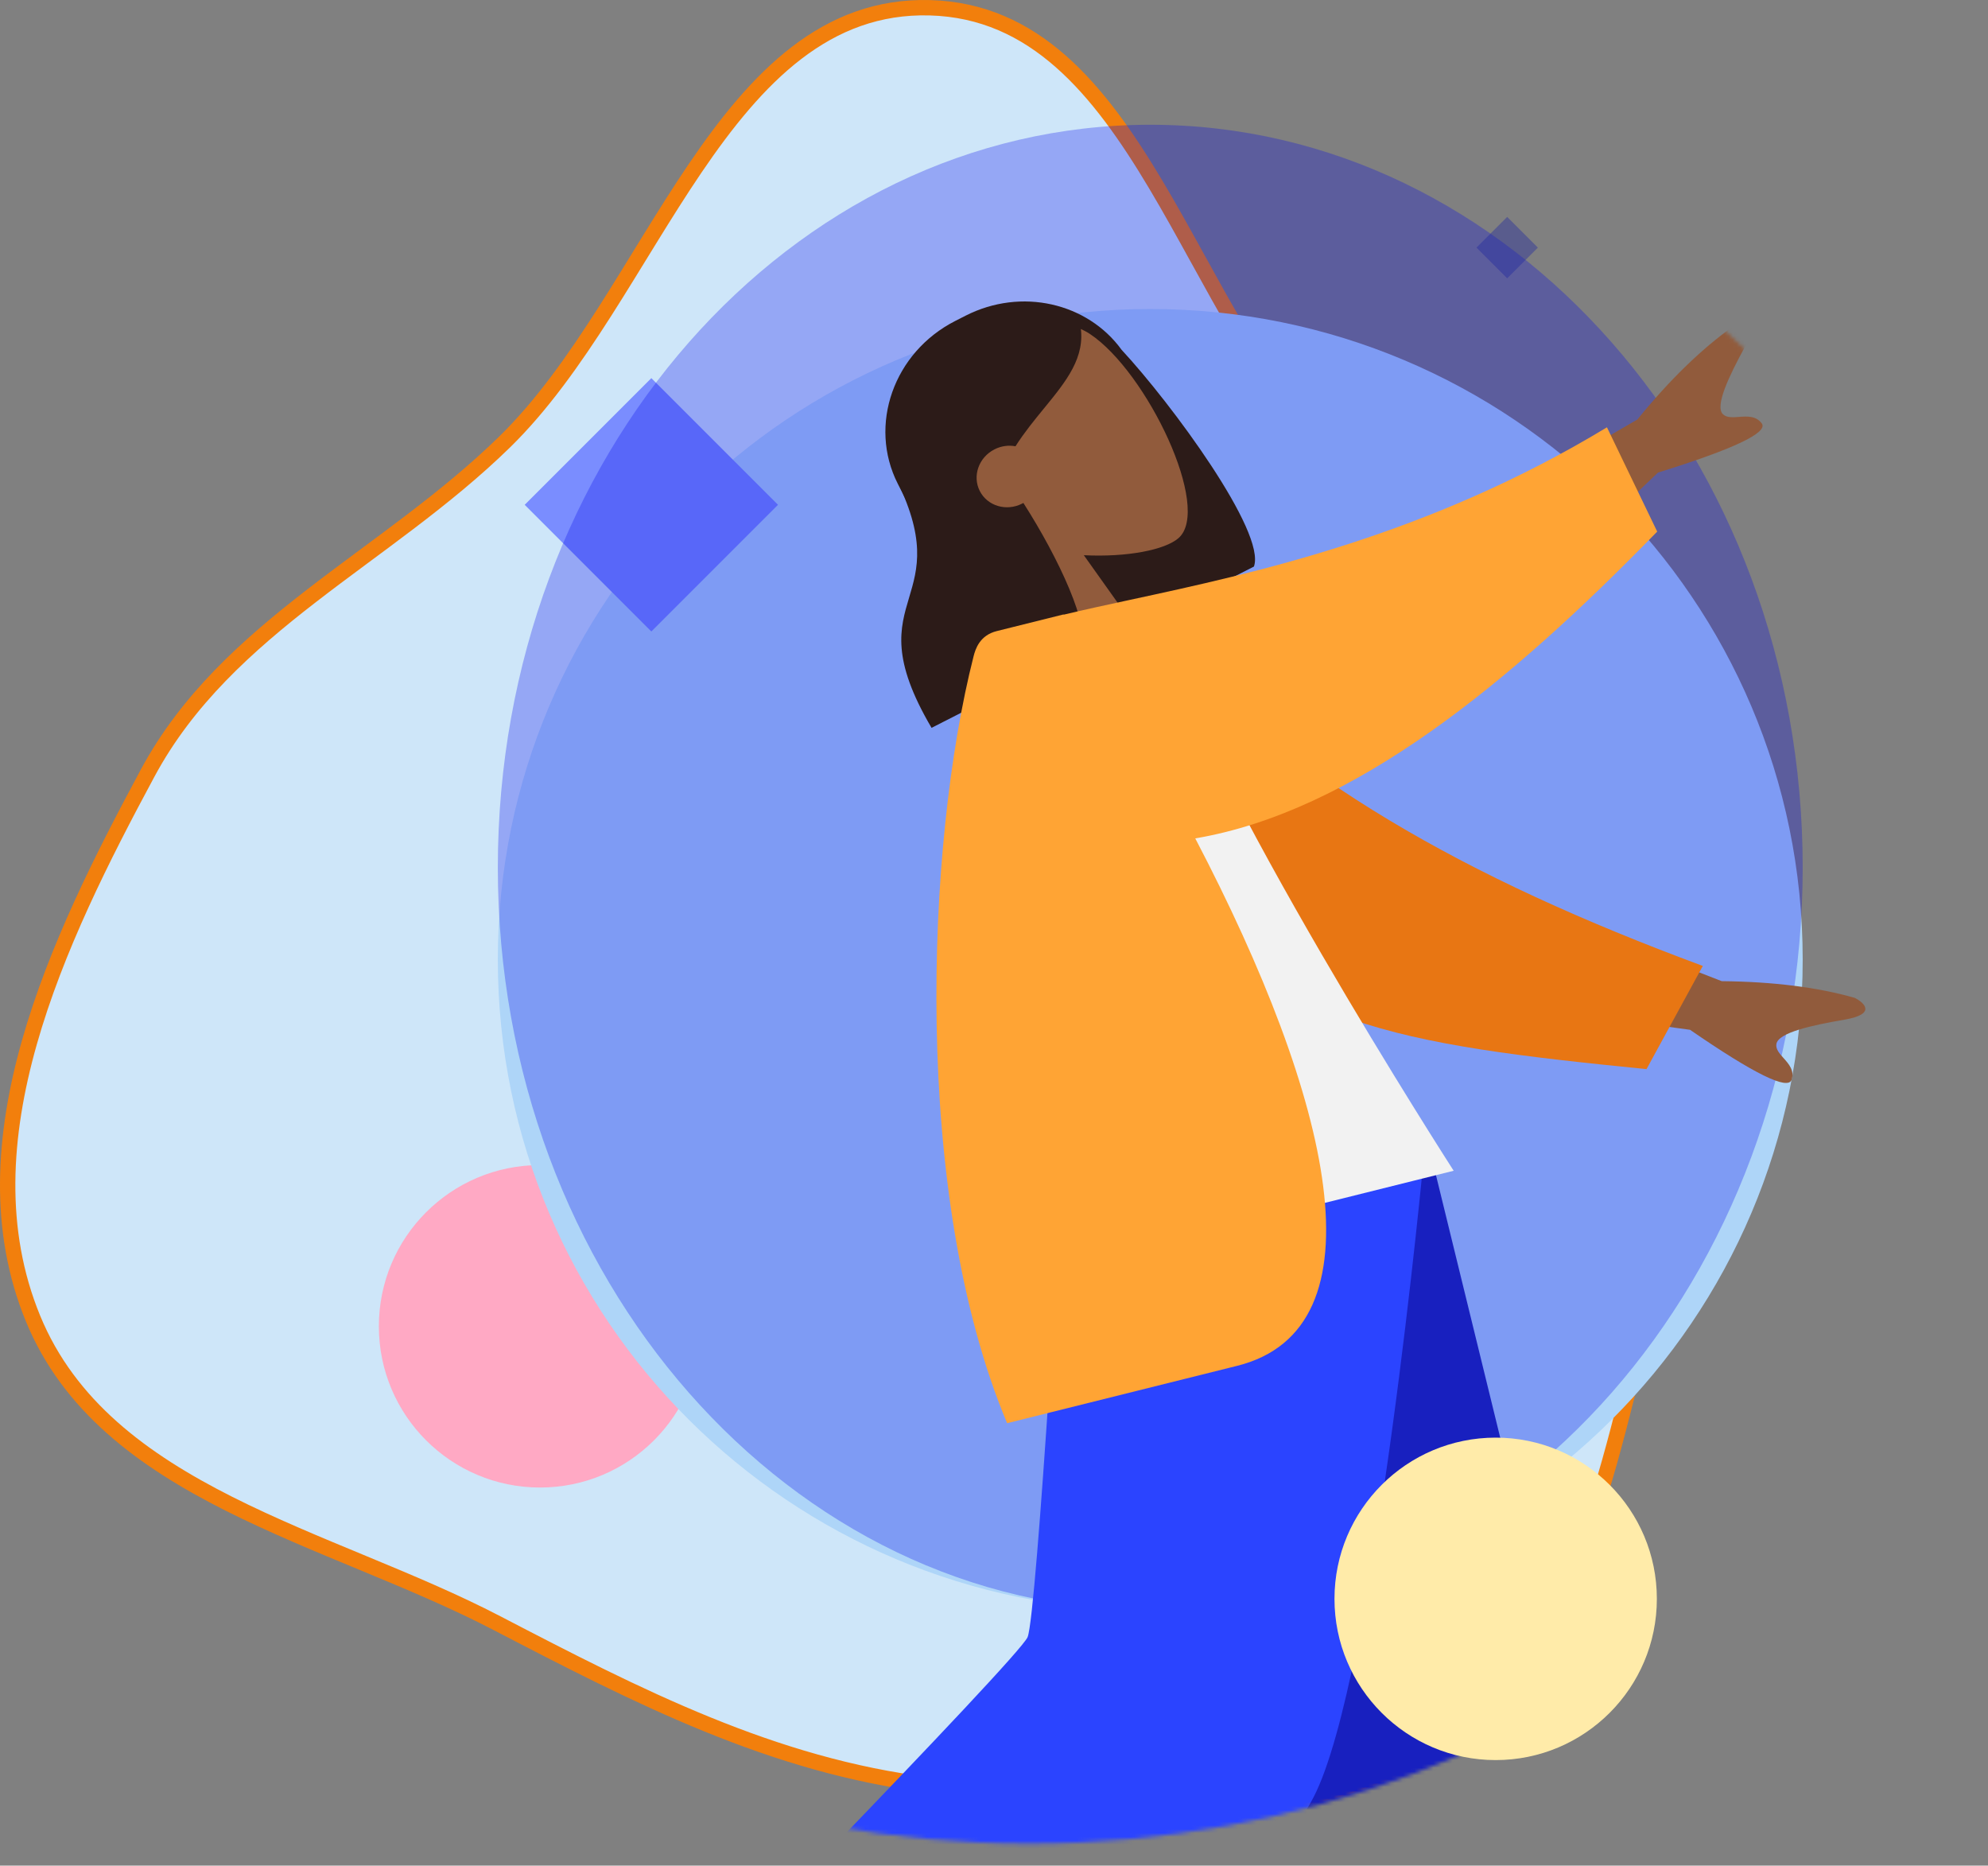
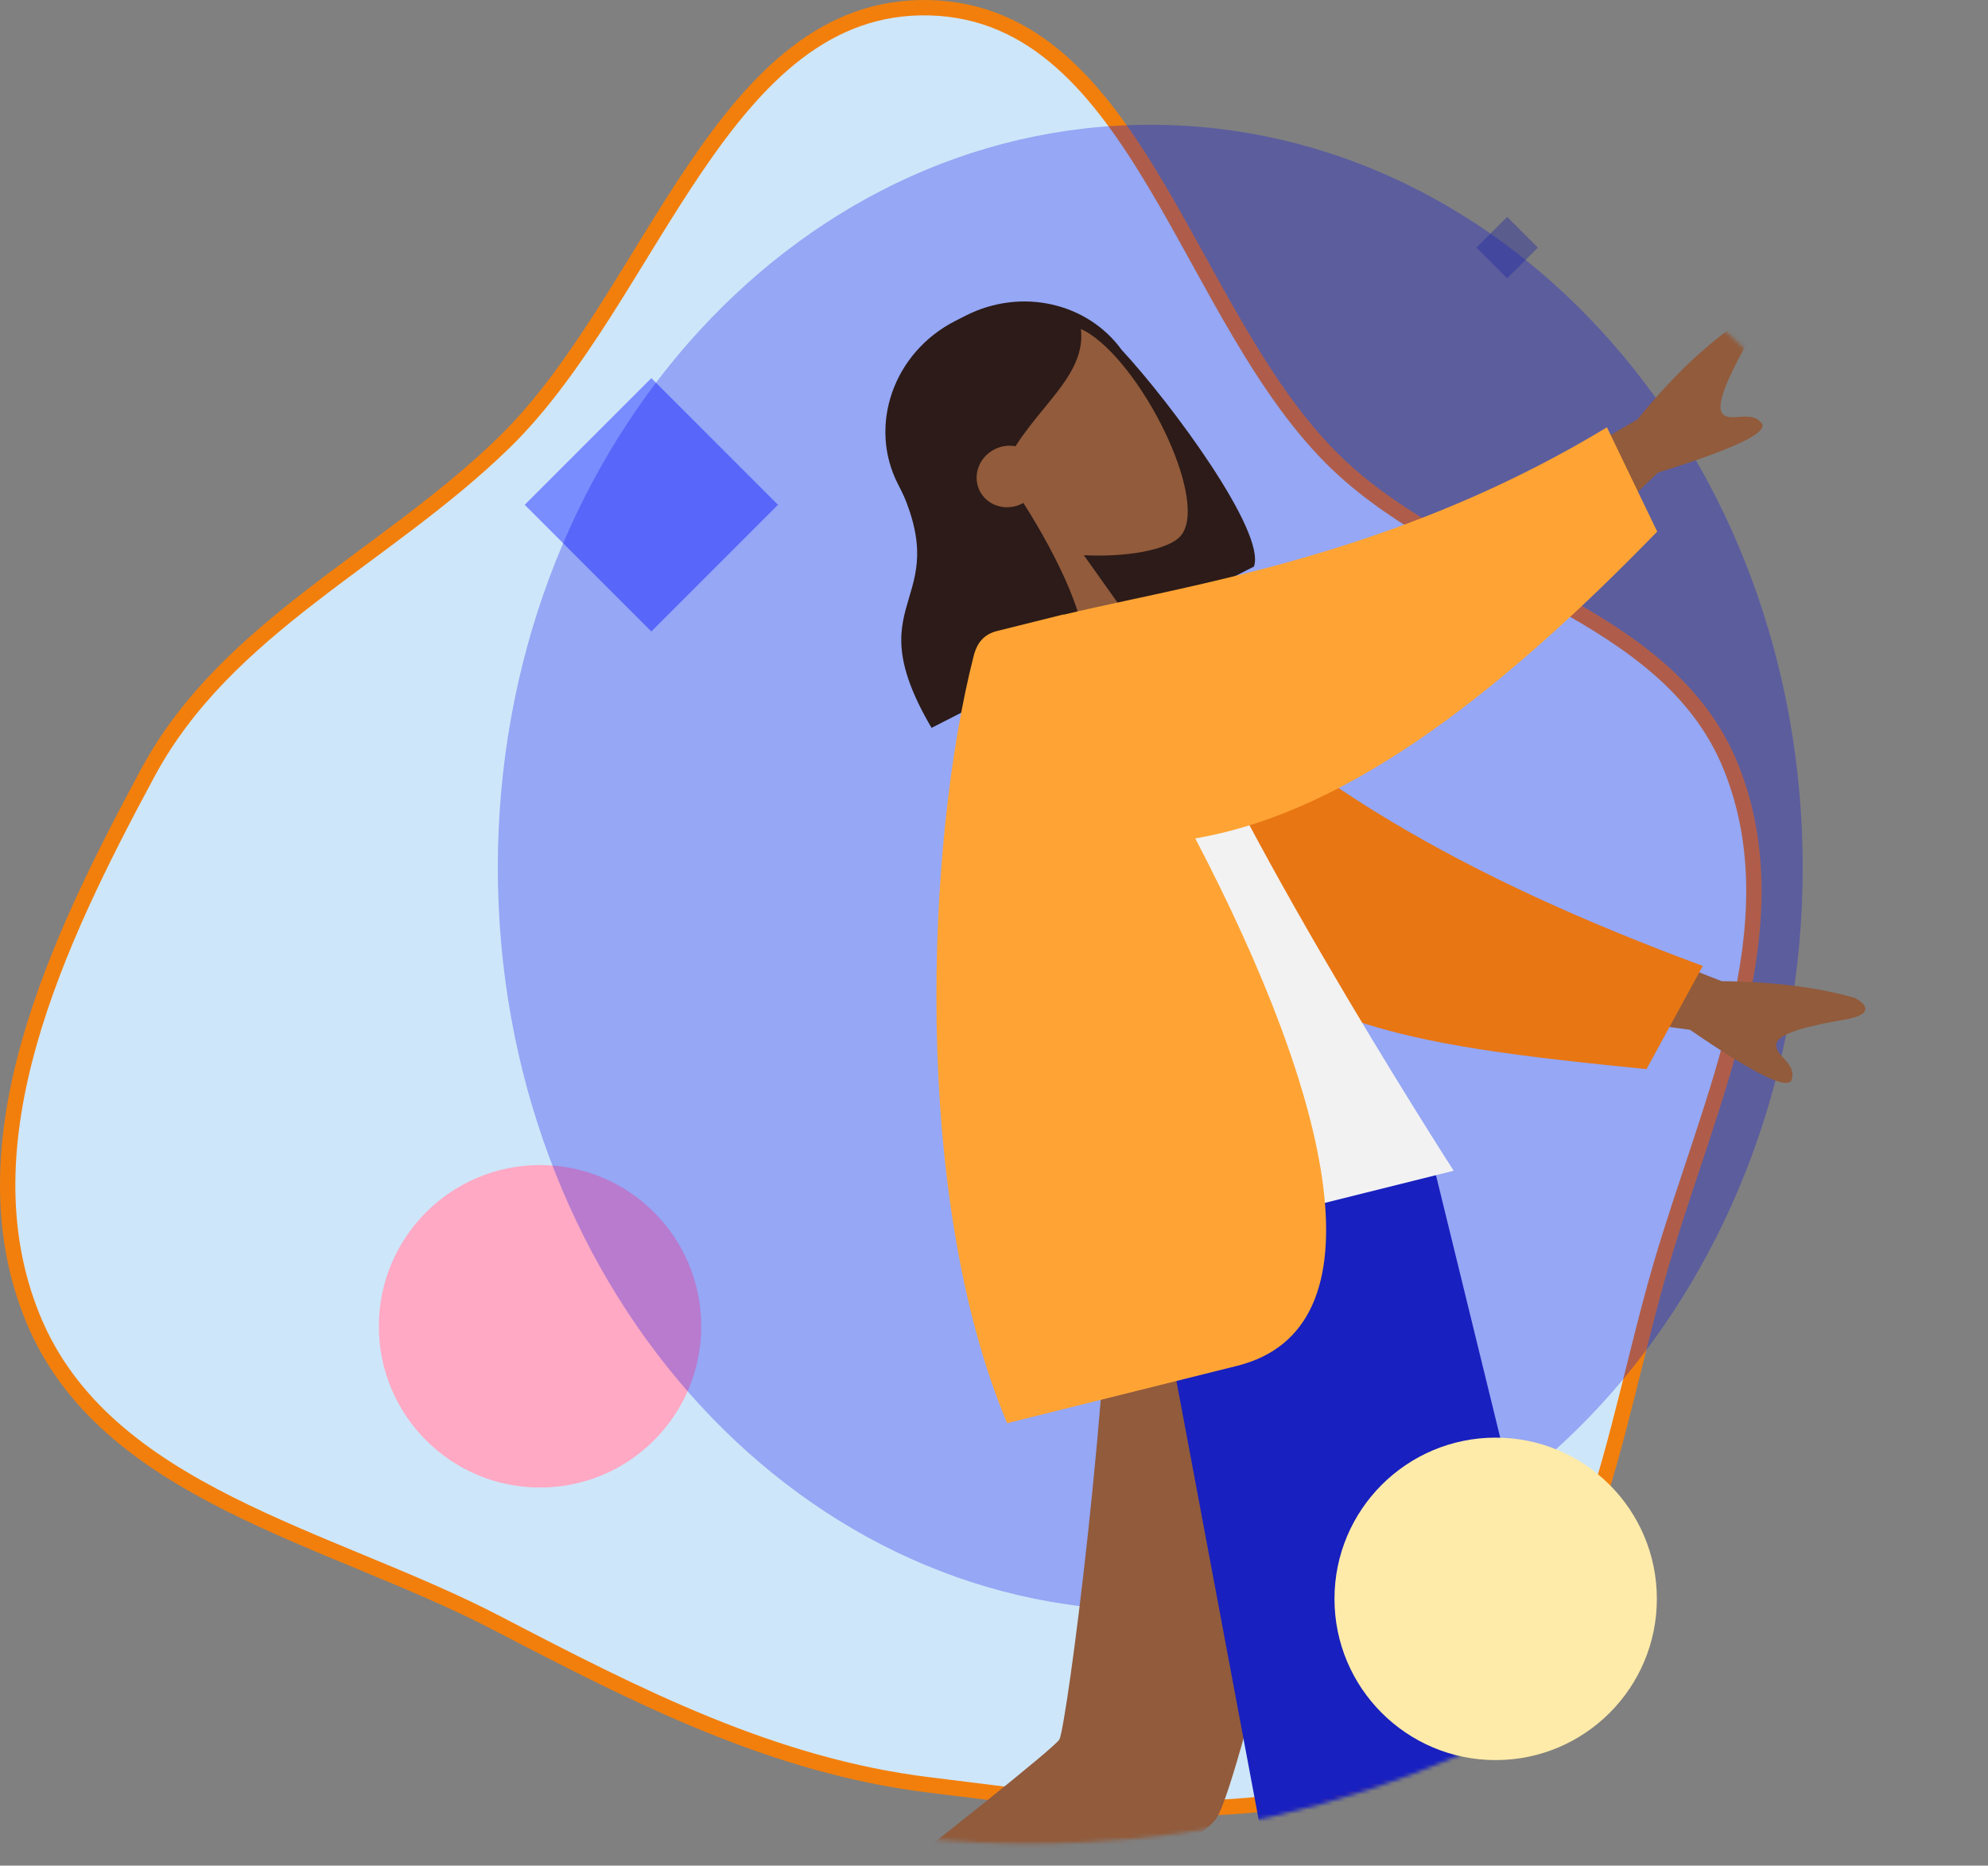
<svg xmlns="http://www.w3.org/2000/svg" width="518" height="486" viewBox="0 0 518 486" fill="none">
  <rect x="0" y="0" width="518" height="486" fill="#808080" stroke="none" />
  <path fill-rule="evenodd" clip-rule="evenodd" d="M242.309 2.021C296.869 3.525 309.133 83.549 348.747 121.082C380.746 151.399 434.502 158.874 451 199.744C467.749 241.232 445.423 286.477 432.846 329.413C419.842 373.81 414.604 425.882 376.902 452.709C339.279 479.48 288.156 470.532 242.309 464.991C201.436 460.052 165.974 441.801 129.45 422.806C85.617 400.009 27.353 389.132 8.589 343.439C-10.261 297.535 14.978 245.025 38.503 201.33C59.045 163.172 100.535 145.399 131.522 115.097C170.195 77.277 188.228 0.531 242.309 2.021Z" fill="#CEE6F9" stroke="#F27F0C" stroke-width="4" />
  <g clip-path="url(#clip0_710_124091)">
    <path d="M140.716 387.5C163.912 387.5 182.716 368.696 182.716 345.5C182.716 322.304 163.912 303.5 140.716 303.5C117.52 303.5 98.716 322.304 98.716 345.5C98.716 368.696 117.52 387.5 140.716 387.5Z" fill="#FFA9C4" />
-     <path d="M299.716 419.5C393.605 419.5 469.716 343.612 469.716 250C469.716 156.388 393.605 80.5 299.716 80.5C205.828 80.5 129.716 156.388 129.716 250C129.716 343.612 205.828 419.5 299.716 419.5Z" fill="#AED5F8" />
    <path fill-rule="evenodd" clip-rule="evenodd" d="M169.716 98.5L202.716 131.5L169.716 164.5L136.716 131.5L169.716 98.5Z" fill="#7A8DFF" />
    <path opacity="0.278" d="M299.716 419.5C393.605 419.5 469.716 332.867 469.716 226C469.716 119.133 393.605 32.5 299.716 32.5C205.828 32.5 129.716 119.133 129.716 226C129.716 332.867 205.828 419.5 299.716 419.5Z" fill="#0007E9" />
    <mask id="mask0_710_124091" style="mask-type:alpha" maskUnits="userSpaceOnUse" x="11" y="18" width="515" height="463">
      <path d="M268.121 480.271C410.049 480.271 525.104 376.985 525.104 249.575C525.104 122.165 410.049 18.879 268.121 18.879C126.193 18.879 11.138 122.165 11.138 249.575C11.138 376.985 126.193 480.271 268.121 480.271Z" fill="white" />
    </mask>
    <g mask="url(#mask0_710_124091)">
      <path fill-rule="evenodd" clip-rule="evenodd" d="M248.879 83.62C232.853 91.786 226.165 110.775 233.94 126.035L247.691 153.022C254.937 167.243 272.187 173.206 287.472 167.343C287.509 167.407 287.547 167.47 287.585 167.535L326.723 147.592C329.977 138.685 305.219 105.082 292.25 91.129C283.38 78.891 266.131 74.83 251.578 82.245L248.879 83.62Z" fill="#2C1B18" />
      <path fill-rule="evenodd" clip-rule="evenodd" d="M282.406 144.632C293.701 145.195 303.523 143.243 307.05 140.2C315.894 132.569 298.883 96.887 283.99 86.991C269.096 77.095 225.808 91.531 237.795 120.065C241.955 129.969 250.504 136.342 260.265 140.124L274.33 195.295L306.721 178.791L282.406 144.632Z" fill="#915B3C" />
      <path fill-rule="evenodd" clip-rule="evenodd" d="M233.591 122.409C234.08 121.045 234.554 119.724 235.066 118.498L234.513 117.521C234.513 117.521 234.582 92.524 250.21 84.561C265.825 76.605 274.285 81.001 281.476 84.738L281.496 84.748C282.955 93.04 277.817 99.314 272.005 106.41C269.504 109.464 266.878 112.671 264.599 116.256C262.82 115.919 260.89 116.157 259.117 117.06C255.017 119.149 253.307 124.006 255.296 127.91C257.285 131.814 262.22 133.285 266.32 131.196C266.433 131.138 266.544 131.079 266.654 131.017C275.923 145.521 284.207 163.258 281.868 169.661L242.73 189.604C232.135 171.588 234.483 163.713 236.882 155.665C239.14 148.093 241.443 140.369 233.053 123.902C233.236 123.4 233.414 122.902 233.591 122.409Z" fill="#2C1B18" />
      <path fill-rule="evenodd" clip-rule="evenodd" d="M305.069 300.843L379.018 480.686L428.617 632.728H448.202L369.364 300.843H305.069Z" fill="#915B3C" />
      <path fill-rule="evenodd" clip-rule="evenodd" d="M290.178 300.843C289.39 364.041 277.906 449.127 276.071 453.066C274.237 457.006 149.394 553.26 149.394 553.26L162.883 567.131C162.883 567.131 310.186 484.605 317.003 473.598C323.819 462.591 346.011 361.303 363.829 300.843H290.178Z" fill="#915B3C" />
      <path fill-rule="evenodd" clip-rule="evenodd" d="M354.789 617.068L447.907 607.357L372.869 300.843H295.492L354.789 617.068Z" fill="#1820BF" />
-       <path fill-rule="evenodd" clip-rule="evenodd" d="M168.655 530.883L229.735 600.351C229.735 600.351 326.237 499.079 342.257 468.191C358.277 437.303 371.059 300.843 371.059 300.843H277.162C277.162 300.843 270.18 420.894 267.749 426.481C265.318 432.068 168.655 530.883 168.655 530.883Z" fill="#2B44FF" />
      <path fill-rule="evenodd" clip-rule="evenodd" d="M426.635 109.282L375.313 139.073L395.088 158.221L432.012 123.11C451.799 116.953 460.809 112.68 459.04 110.292C457.547 108.278 455.235 108.448 453.106 108.605C451.447 108.727 449.899 108.84 448.935 107.908C446.734 105.777 450.606 97.837 454.609 90.449C458.613 83.061 454.139 83.879 451.599 85.025C443.345 90.884 435.023 98.969 426.635 109.282ZM448.614 255.592L393.855 234.26L389.676 261.336L440.362 268.262C457.078 279.769 465.901 284.102 466.832 281.265C467.618 278.872 466.118 277.189 464.736 275.638C463.66 274.431 462.655 273.304 462.86 271.985C463.325 268.972 472.153 267.075 480.604 265.623C489.055 264.168 485.75 261.214 483.311 259.955C473.623 257.181 462.058 255.727 448.614 255.592Z" fill="#915B3C" />
      <path fill-rule="evenodd" clip-rule="evenodd" d="M299.44 163.585C336.143 202.809 381.502 228.584 443.69 251.628L429.02 278.507C364.391 272.052 329.881 267.04 303.775 227.844C297.223 218.007 285.942 184.251 279.112 166.714L299.44 163.585Z" fill="#E87613" />
      <path fill-rule="evenodd" clip-rule="evenodd" d="M266.412 332.995L378.773 304.98C378.773 304.98 312.621 202.299 301.368 160.692C300.986 159.277 297.637 157.452 296.515 158.08C284.193 164.974 267.554 162.444 267.554 162.444C251.209 210.368 254.67 263.491 266.412 332.995Z" fill="#F2F2F2" />
      <path fill-rule="evenodd" clip-rule="evenodd" d="M311.441 218.399C347.075 286.562 361.072 346.144 322.328 355.804L262.418 370.741C237.539 311.493 241.245 219.82 253.684 170.945C254.16 169.079 255.27 165.506 259.71 164.399L277.119 160.059C277.132 160.079 277.145 160.1 277.159 160.12C282.407 158.855 288.222 157.601 294.519 156.244C326.939 149.253 372.143 139.506 418.714 111.313L431.806 138.478C393.297 178.062 352.629 211.428 311.441 218.399Z" fill="#FFA434" />
    </g>
    <path d="M389.716 458.5C412.912 458.5 431.716 439.696 431.716 416.5C431.716 393.304 412.912 374.5 389.716 374.5C366.52 374.5 347.716 393.304 347.716 416.5C347.716 439.696 366.52 458.5 389.716 458.5Z" fill="#FFEBA9" />
    <path opacity="0.399" fill-rule="evenodd" clip-rule="evenodd" d="M392.716 56.5L400.716 64.5L392.716 72.5L384.716 64.5L392.716 56.5Z" fill="#2026A2" />
  </g>
  <defs>
    <clipPath id="clip0_710_124091">
      <rect width="421.014" height="456.438" fill="white" transform="translate(96 29)" />
    </clipPath>
  </defs>
</svg>